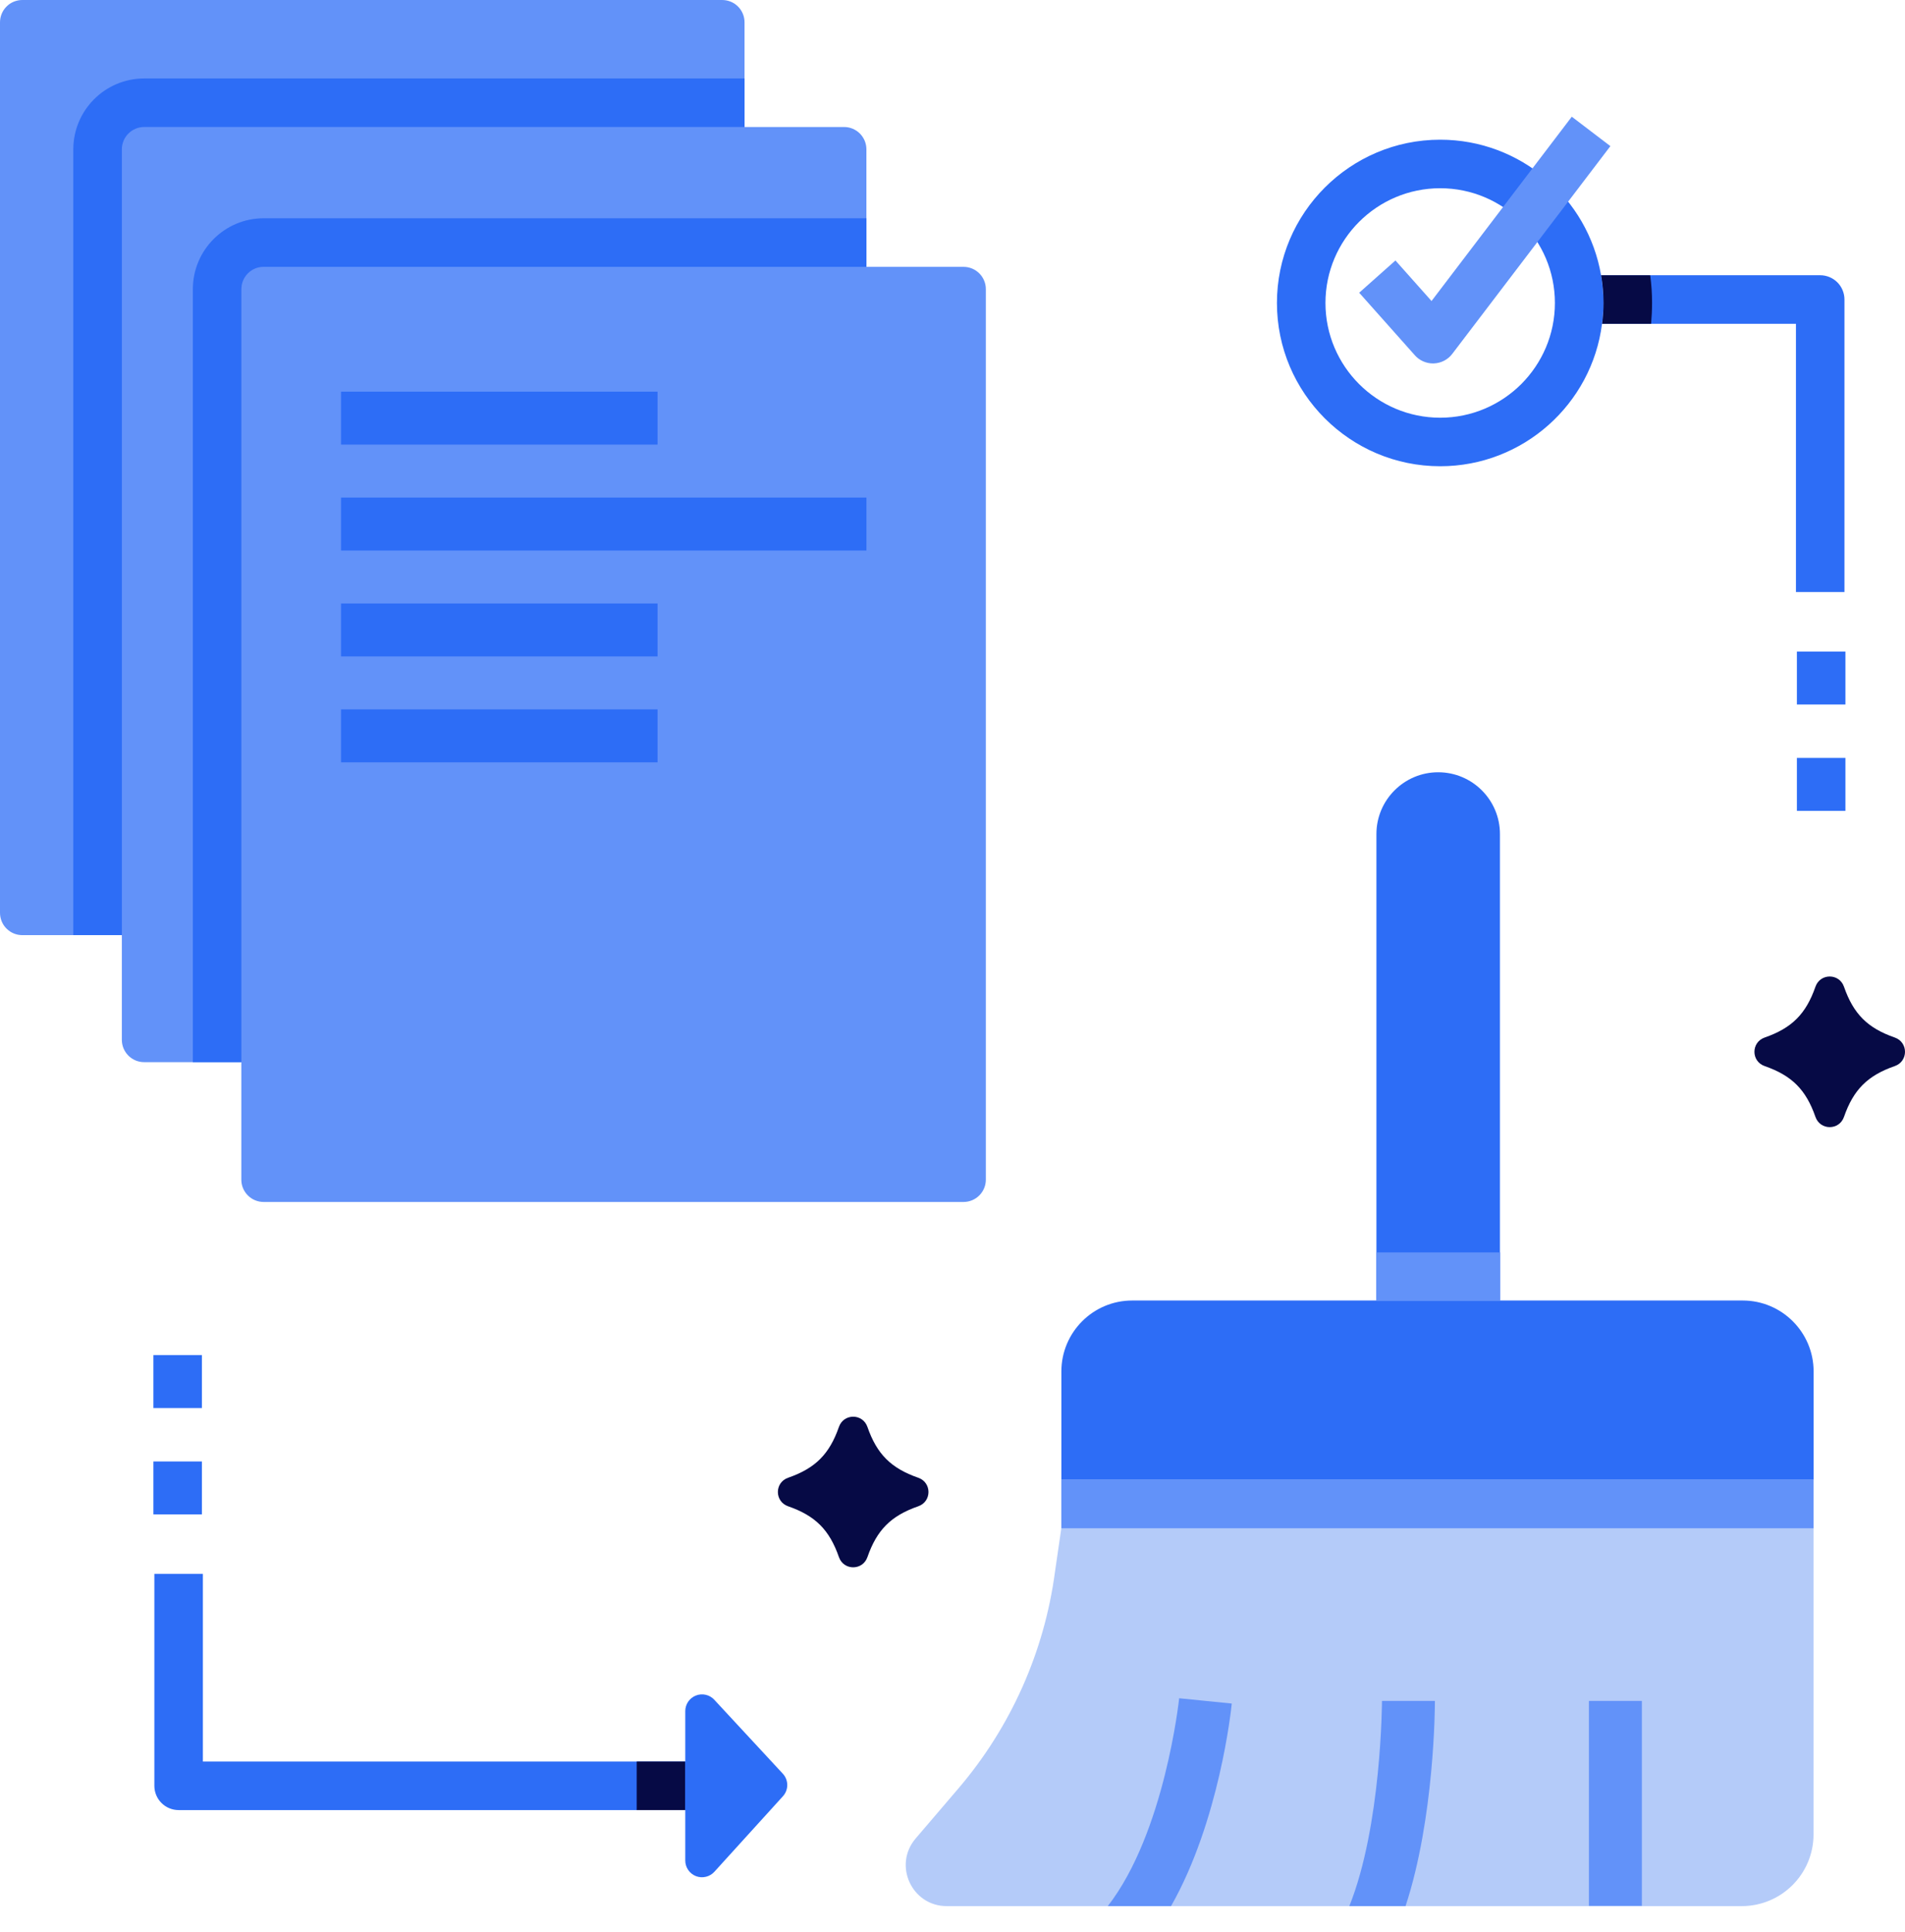
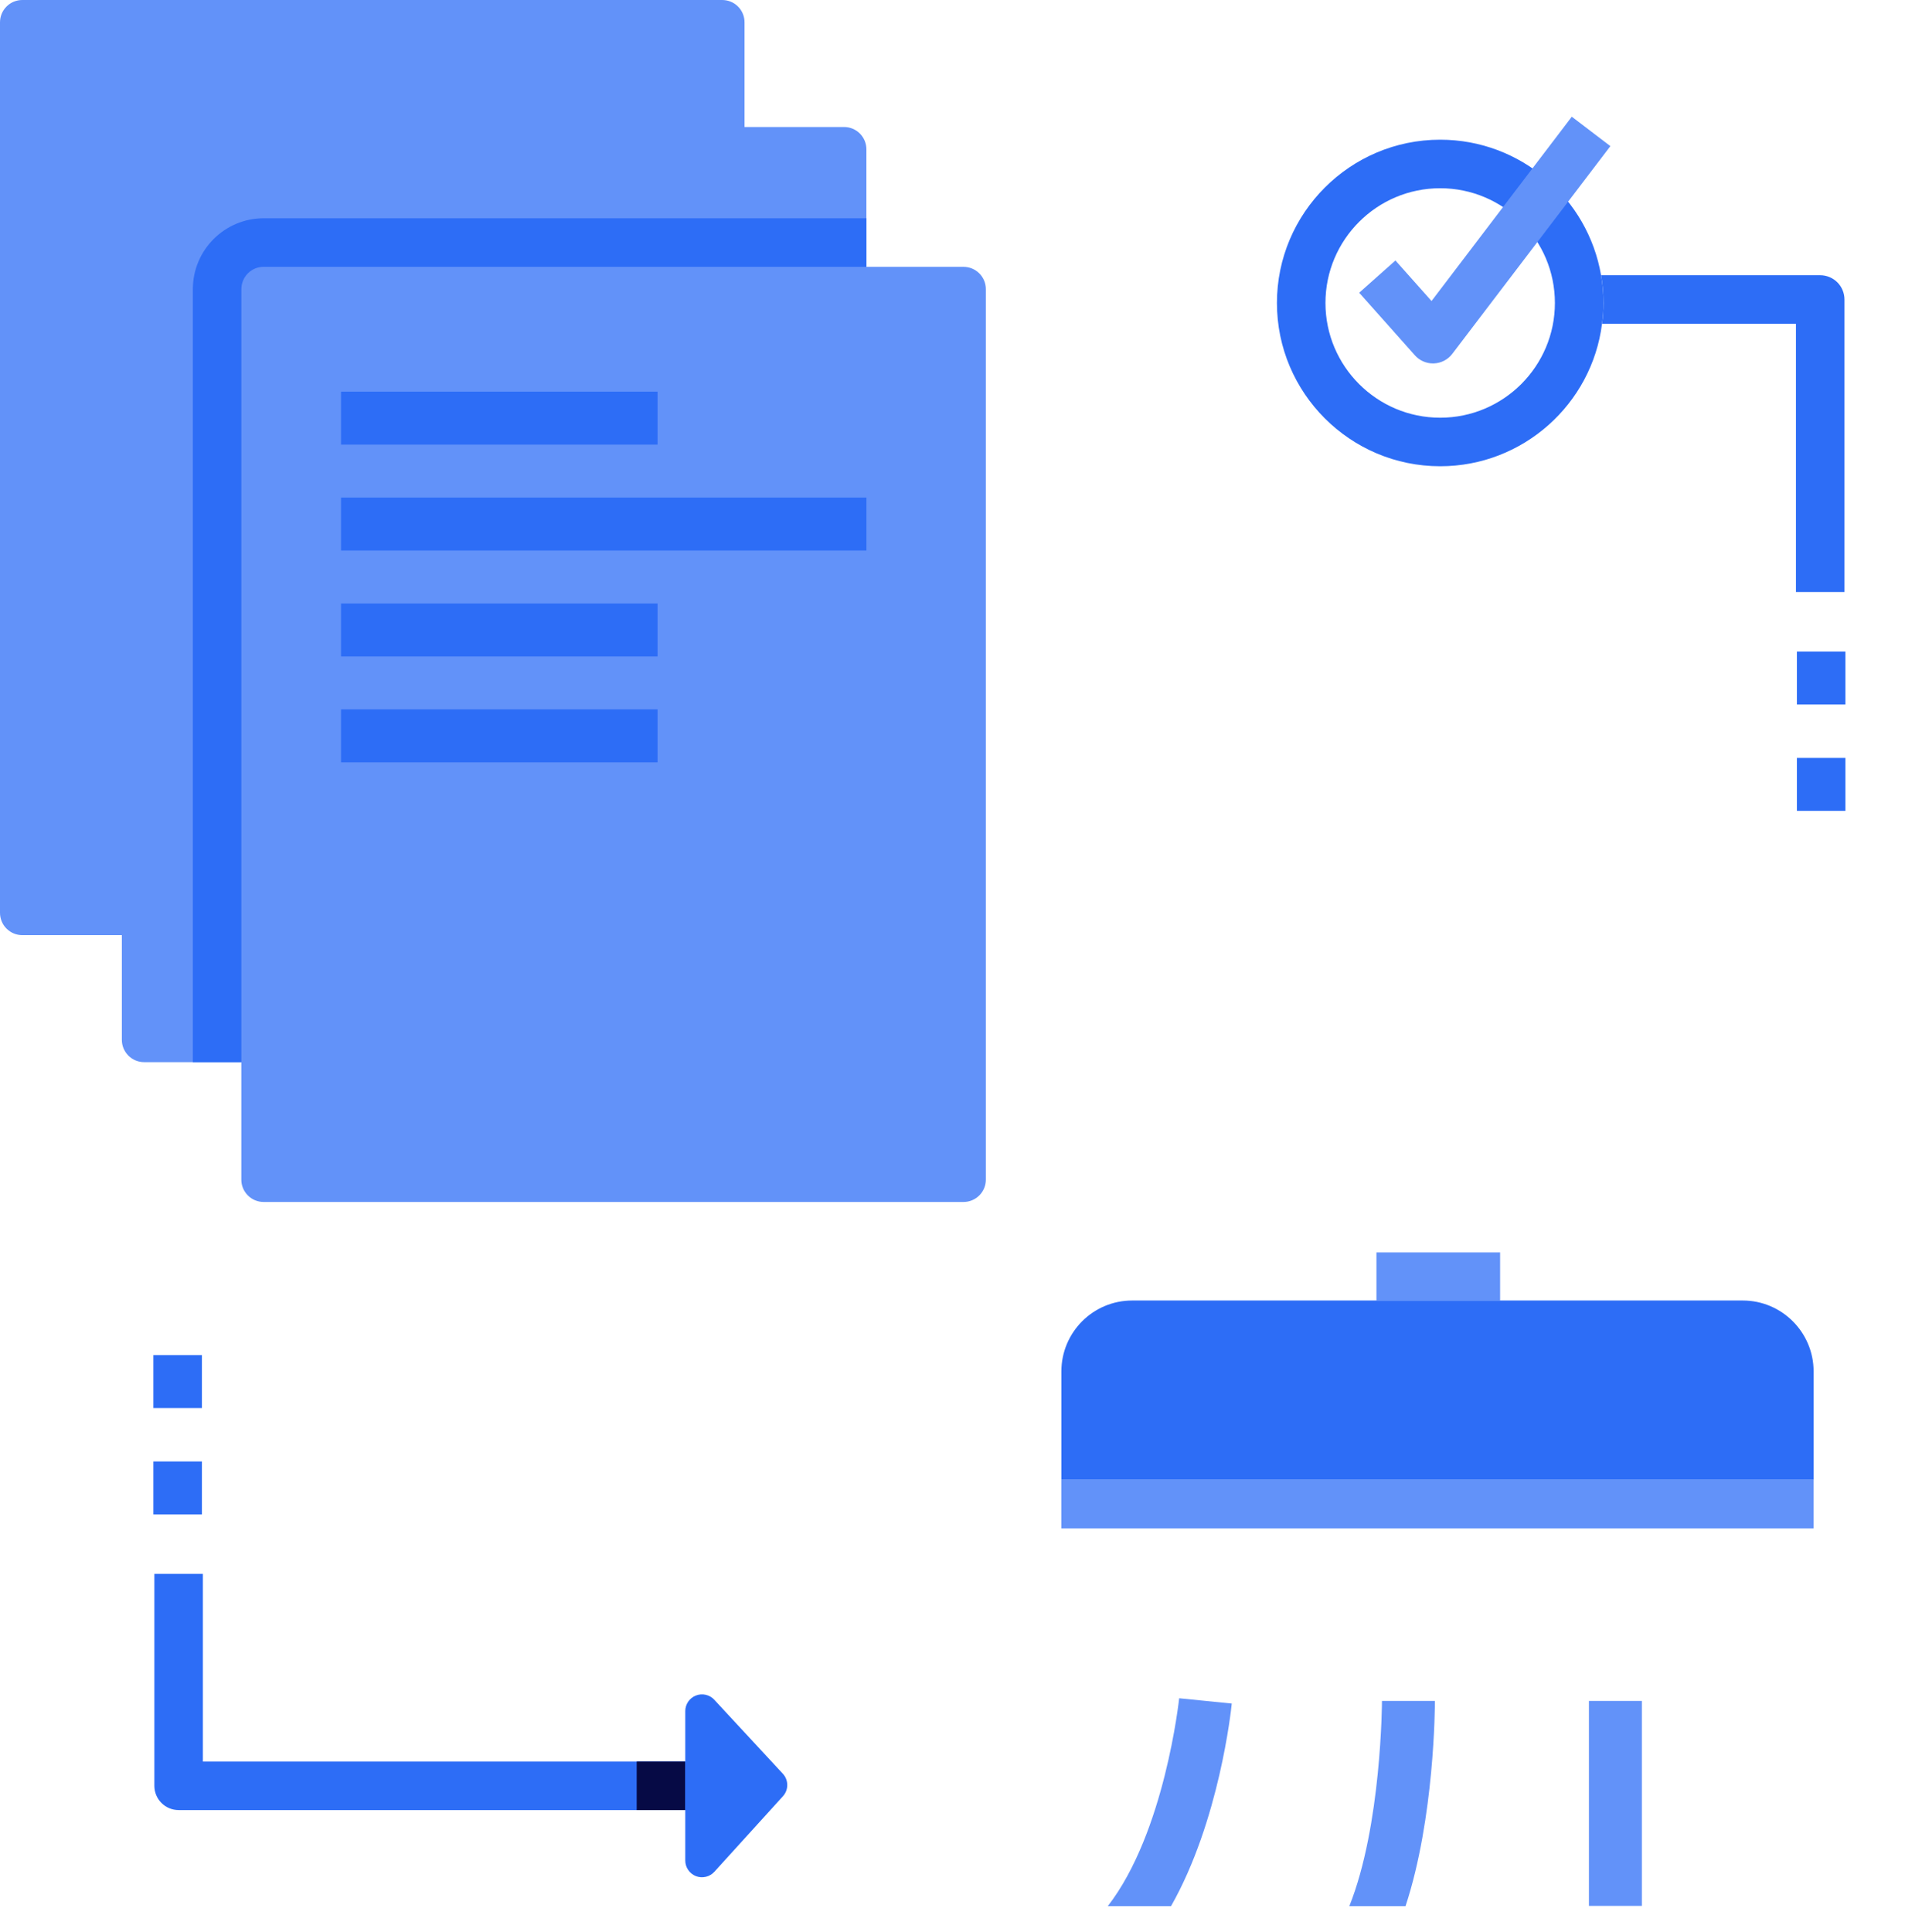
<svg xmlns="http://www.w3.org/2000/svg" width="72" height="73" viewBox="0 0 72 73" fill="none">
  <path d="M28.14 0.844V34.494C28.14 34.961 27.763 35.338 27.296 35.338H0.844C0.733 35.338 0.623 35.316 0.521 35.274C0.418 35.232 0.325 35.169 0.247 35.091C0.168 35.013 0.106 34.92 0.064 34.817C0.022 34.715 -0 34.605 7.99878e-07 34.494V0.844C-0 0.733 0.022 0.623 0.064 0.521C0.106 0.418 0.168 0.325 0.247 0.247C0.325 0.168 0.418 0.106 0.521 0.064C0.623 0.022 0.733 -0 0.844 1.01219e-06H27.296C27.407 -0 27.517 0.022 27.619 0.064C27.722 0.106 27.815 0.168 27.893 0.247C27.972 0.325 28.034 0.418 28.076 0.521C28.119 0.623 28.14 0.733 28.14 0.844Z" fill="#6292F9" />
  <path d="M32.746 5.644V39.294C32.746 39.405 32.724 39.514 32.682 39.617C32.639 39.719 32.577 39.812 32.499 39.891C32.42 39.969 32.327 40.031 32.225 40.074C32.122 40.116 32.013 40.138 31.902 40.137H5.449C5.338 40.138 5.229 40.116 5.126 40.074C5.024 40.031 4.931 39.969 4.852 39.891C4.774 39.812 4.712 39.719 4.669 39.617C4.627 39.514 4.605 39.405 4.605 39.294V5.644C4.605 5.533 4.627 5.423 4.669 5.32C4.712 5.218 4.774 5.125 4.852 5.046C4.931 4.968 5.024 4.906 5.126 4.864C5.229 4.821 5.338 4.799 5.449 4.8H31.902C32.013 4.799 32.122 4.821 32.225 4.863C32.327 4.906 32.42 4.968 32.499 5.046C32.577 5.125 32.639 5.218 32.682 5.32C32.724 5.423 32.746 5.533 32.746 5.644Z" fill="#6292F9" />
-   <path d="M5.45 2.965C3.972 2.965 2.771 4.166 2.771 5.643V35.338H4.606V5.643C4.606 5.532 4.627 5.423 4.67 5.32C4.712 5.218 4.774 5.125 4.853 5.046C4.931 4.968 5.024 4.906 5.127 4.863C5.229 4.821 5.339 4.799 5.45 4.799H28.14V2.965H5.45Z" fill="#2D6DF6" />
  <path d="M9.964 45.421H36.417C36.641 45.421 36.855 45.332 37.013 45.174C37.171 45.016 37.26 44.802 37.26 44.578V10.926C37.26 10.703 37.171 10.489 37.013 10.331C36.855 10.173 36.641 10.084 36.417 10.084H9.964C9.853 10.084 9.743 10.105 9.641 10.148C9.539 10.19 9.446 10.252 9.368 10.331C9.29 10.409 9.228 10.502 9.185 10.604C9.143 10.706 9.121 10.816 9.121 10.926V44.579C9.121 44.802 9.21 45.016 9.368 45.174C9.526 45.332 9.74 45.421 9.964 45.421Z" fill="#6292F9" />
  <path d="M9.964 8.248C8.49 8.248 7.289 9.449 7.289 10.927V40.137H9.123V10.927C9.123 10.46 9.5 10.083 9.964 10.083H32.748V8.248H9.964Z" fill="#2D6DF6" />
  <path d="M12.889 14.8H24.852V16.801H12.889V14.8ZM12.889 18.802H32.747V20.804H12.889V18.802ZM12.889 22.805H24.852V24.806H12.889V22.805ZM12.889 26.807H24.852V28.808H12.889V26.807Z" fill="#2D6DF6" />
-   <path d="M68.543 57.758V69.319C68.543 70.816 67.329 72.03 65.828 72.03H35.783C34.462 72.03 33.748 70.482 34.606 69.475L36.22 67.587C38.201 65.269 39.469 62.428 39.872 59.406L40.112 57.758H68.543Z" fill="#B4CBF9" />
-   <path d="M71.613 40.286C70.585 40.644 70.052 41.177 69.694 42.206C69.514 42.722 68.795 42.722 68.615 42.206C68.257 41.177 67.724 40.644 66.696 40.286C66.18 40.107 66.18 39.387 66.696 39.207C67.724 38.85 68.257 38.316 68.615 37.288C68.795 36.772 69.514 36.772 69.694 37.288C70.052 38.316 70.585 38.85 71.613 39.207C72.129 39.387 72.129 40.107 71.613 40.286ZM34.705 56.921C33.677 57.278 33.143 57.812 32.785 58.84C32.606 59.356 31.886 59.356 31.707 58.84C31.349 57.812 30.816 57.278 29.788 56.921C29.271 56.741 29.271 56.021 29.788 55.842C30.816 55.484 31.349 54.951 31.707 53.923C31.886 53.406 32.606 53.406 32.785 53.923C33.143 54.951 33.677 55.484 34.705 55.842C35.221 56.021 35.221 56.741 34.705 56.921Z" fill="#060A45" />
-   <path d="M56.691 31.518V49.145H52.022V31.518C52.022 30.23 53.069 29.183 54.356 29.183C55.647 29.183 56.691 30.23 56.691 31.518Z" fill="#2D6DF6" />
  <path d="M68.546 51.826V55.922H40.115V51.826C40.115 50.346 41.312 49.145 42.793 49.145H65.867C67.345 49.145 68.546 50.346 68.546 51.826Z" fill="#2D6DF6" />
  <path d="M5.797 51.208H7.631V53.209H5.797V51.208ZM5.797 55.227H7.631V57.228H5.797V55.227ZM67.914 28.641H69.748V30.642H67.914V28.641ZM67.914 24.622H69.748V26.623H67.914V24.622ZM69.712 11.319V22.372H67.878V12.236H60.55C60.587 11.979 60.604 11.716 60.604 11.449C60.604 11.092 60.573 10.742 60.514 10.401H68.795C68.915 10.401 69.035 10.425 69.146 10.471C69.257 10.517 69.358 10.585 69.444 10.67C69.529 10.755 69.596 10.856 69.642 10.967C69.688 11.079 69.712 11.198 69.712 11.319Z" fill="#2D6DF6" />
  <path d="M60.513 10.402C60.016 7.497 57.477 5.279 54.432 5.279C51.03 5.279 48.262 8.047 48.262 11.449C48.262 14.851 51.03 17.619 54.432 17.619C57.567 17.619 60.166 15.268 60.549 12.236C60.586 11.979 60.603 11.716 60.603 11.449C60.603 11.092 60.572 10.742 60.513 10.402ZM57.497 14.514C56.71 15.298 55.63 15.785 54.432 15.785C52.041 15.785 50.096 13.84 50.096 11.449C50.096 9.057 52.041 7.113 54.432 7.113C56.824 7.113 58.768 9.057 58.768 11.449C58.768 12.646 58.281 13.727 57.497 14.514Z" fill="#2D6DF6" />
-   <path d="M62.37 10.403H60.516C60.576 10.743 60.606 11.09 60.606 11.447C60.606 11.713 60.589 11.981 60.553 12.237H62.404C62.427 11.977 62.44 11.713 62.44 11.447C62.441 11.098 62.417 10.749 62.37 10.403Z" fill="#060A45" />
  <path d="M54.16 13.734C54.03 13.734 53.902 13.706 53.784 13.653C53.666 13.6 53.561 13.523 53.475 13.426L51.371 11.062L52.741 9.843L54.105 11.375L59.406 4.41L60.865 5.522L54.889 13.372C54.807 13.48 54.703 13.568 54.583 13.63C54.462 13.693 54.33 13.728 54.195 13.733C54.183 13.733 54.172 13.734 54.16 13.734Z" fill="#6292F9" />
  <path d="M60.054 64.276H62.055V72.022H60.054V64.276ZM54.233 64.275C54.233 64.475 54.22 68.701 53.123 72.03H50.998C52.215 68.998 52.232 64.322 52.232 64.275H54.233ZM46.555 64.375C46.535 64.589 46.088 68.811 44.26 72.03H41.869C44.024 69.258 44.561 64.225 44.567 64.175L46.555 64.375Z" fill="#6292F9" />
  <path d="M52.023 47.328H56.697V49.163H52.023V47.328Z" fill="#6292F9" />
  <path d="M26.566 68.401H6.751C6.631 68.401 6.511 68.377 6.4 68.331C6.289 68.285 6.188 68.218 6.103 68.132C6.017 68.047 5.95 67.946 5.904 67.835C5.858 67.724 5.834 67.604 5.834 67.484V59.475H7.668V66.567H26.566V68.401Z" fill="#2D6DF6" />
  <path d="M24.064 66.567V68.401H25.899V66.567H24.064Z" fill="#060A45" />
  <path d="M40.113 55.923H68.543V57.758H40.113V55.923Z" fill="#6292F9" />
  <path d="M26.999 70.733L29.59 67.879C29.697 67.762 29.755 67.61 29.755 67.451C29.754 67.293 29.694 67.141 29.586 67.025L26.995 64.23C26.909 64.137 26.797 64.072 26.673 64.044C26.549 64.016 26.42 64.025 26.302 64.072C26.183 64.118 26.082 64.199 26.01 64.304C25.939 64.409 25.9 64.532 25.9 64.659V70.308C25.9 70.435 25.939 70.56 26.011 70.665C26.083 70.77 26.185 70.851 26.304 70.897C26.423 70.943 26.553 70.952 26.677 70.922C26.801 70.893 26.914 70.827 26.999 70.733Z" fill="#2D6DF6" />
</svg>